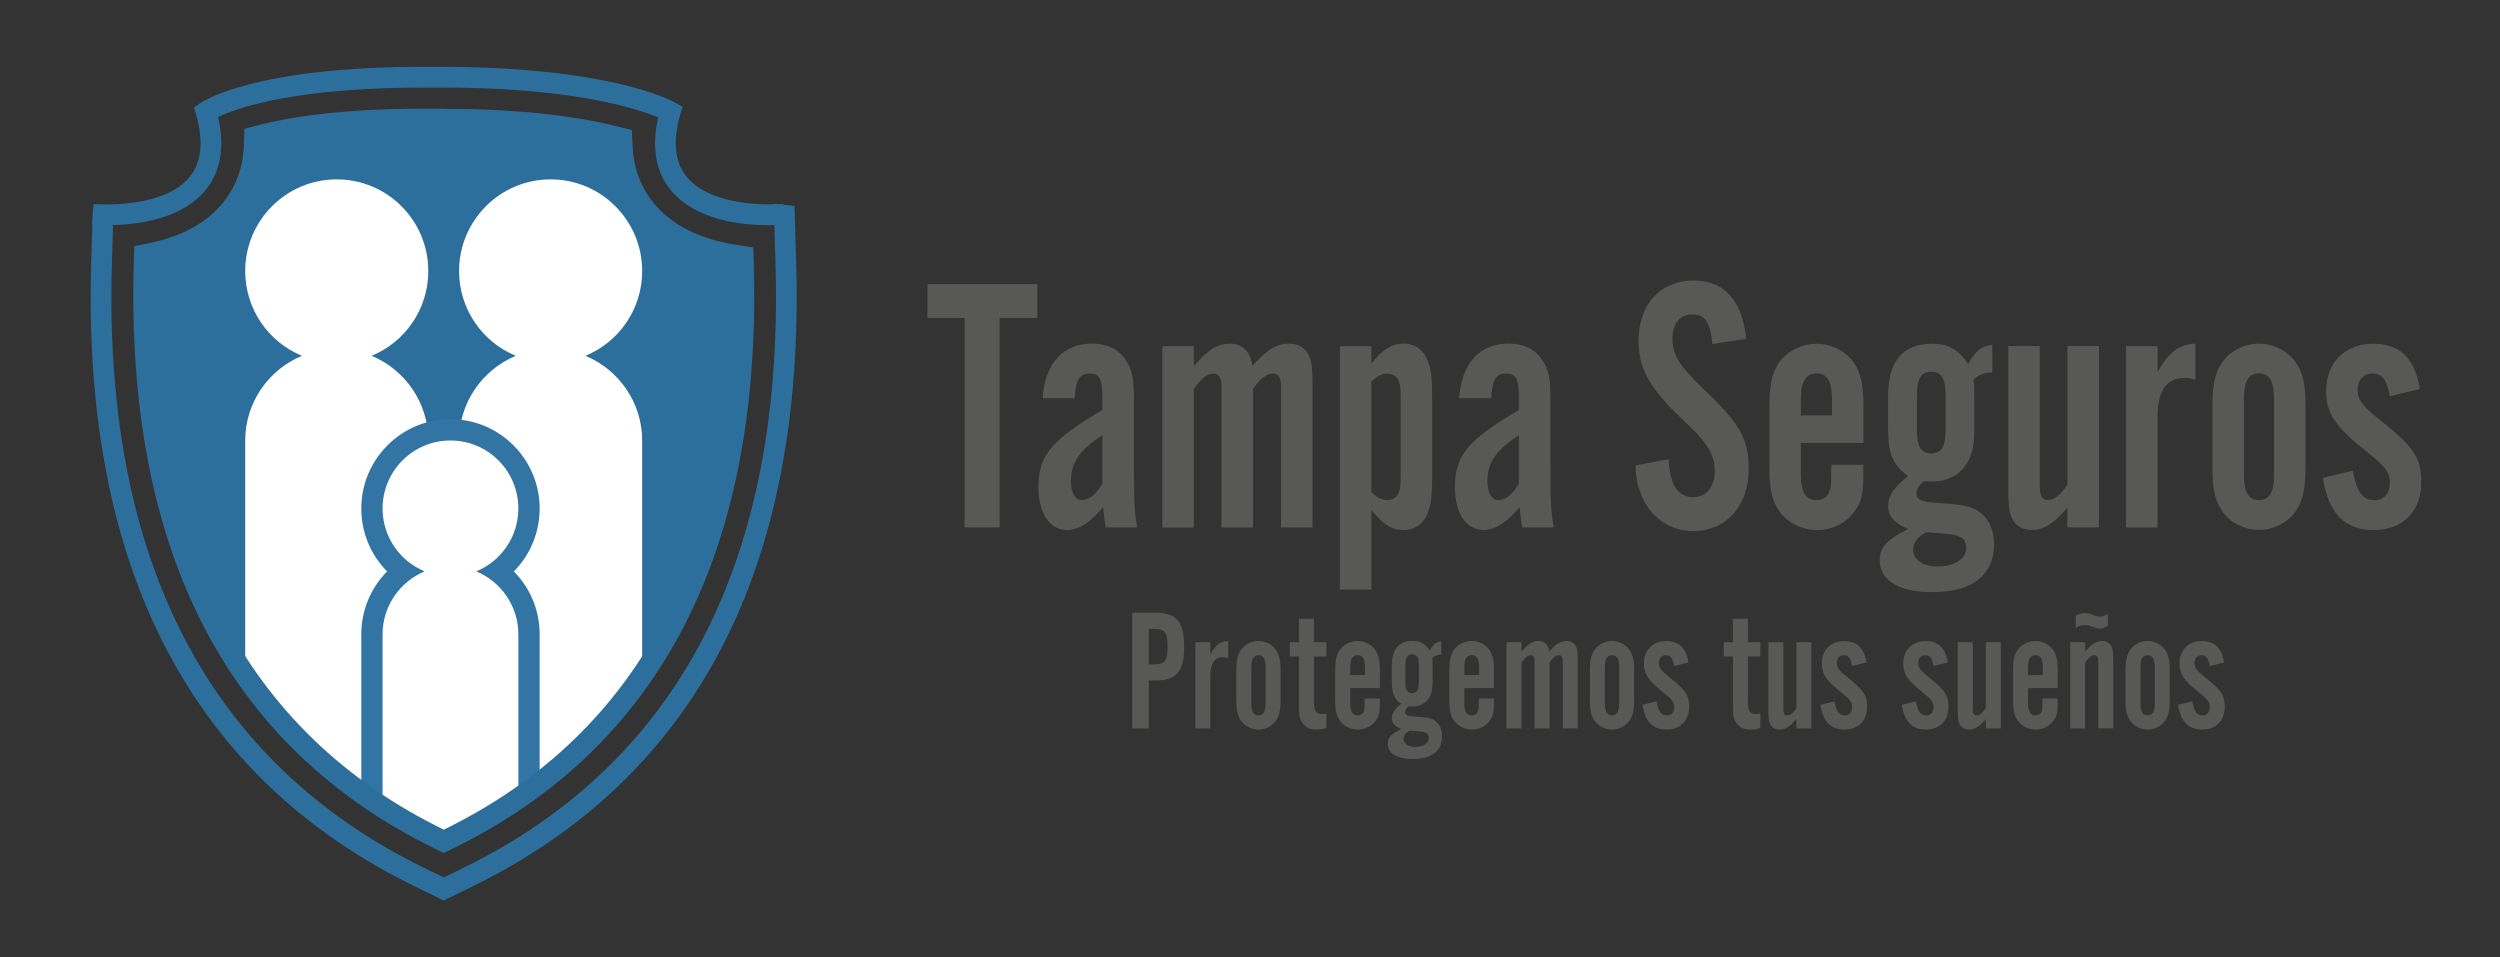
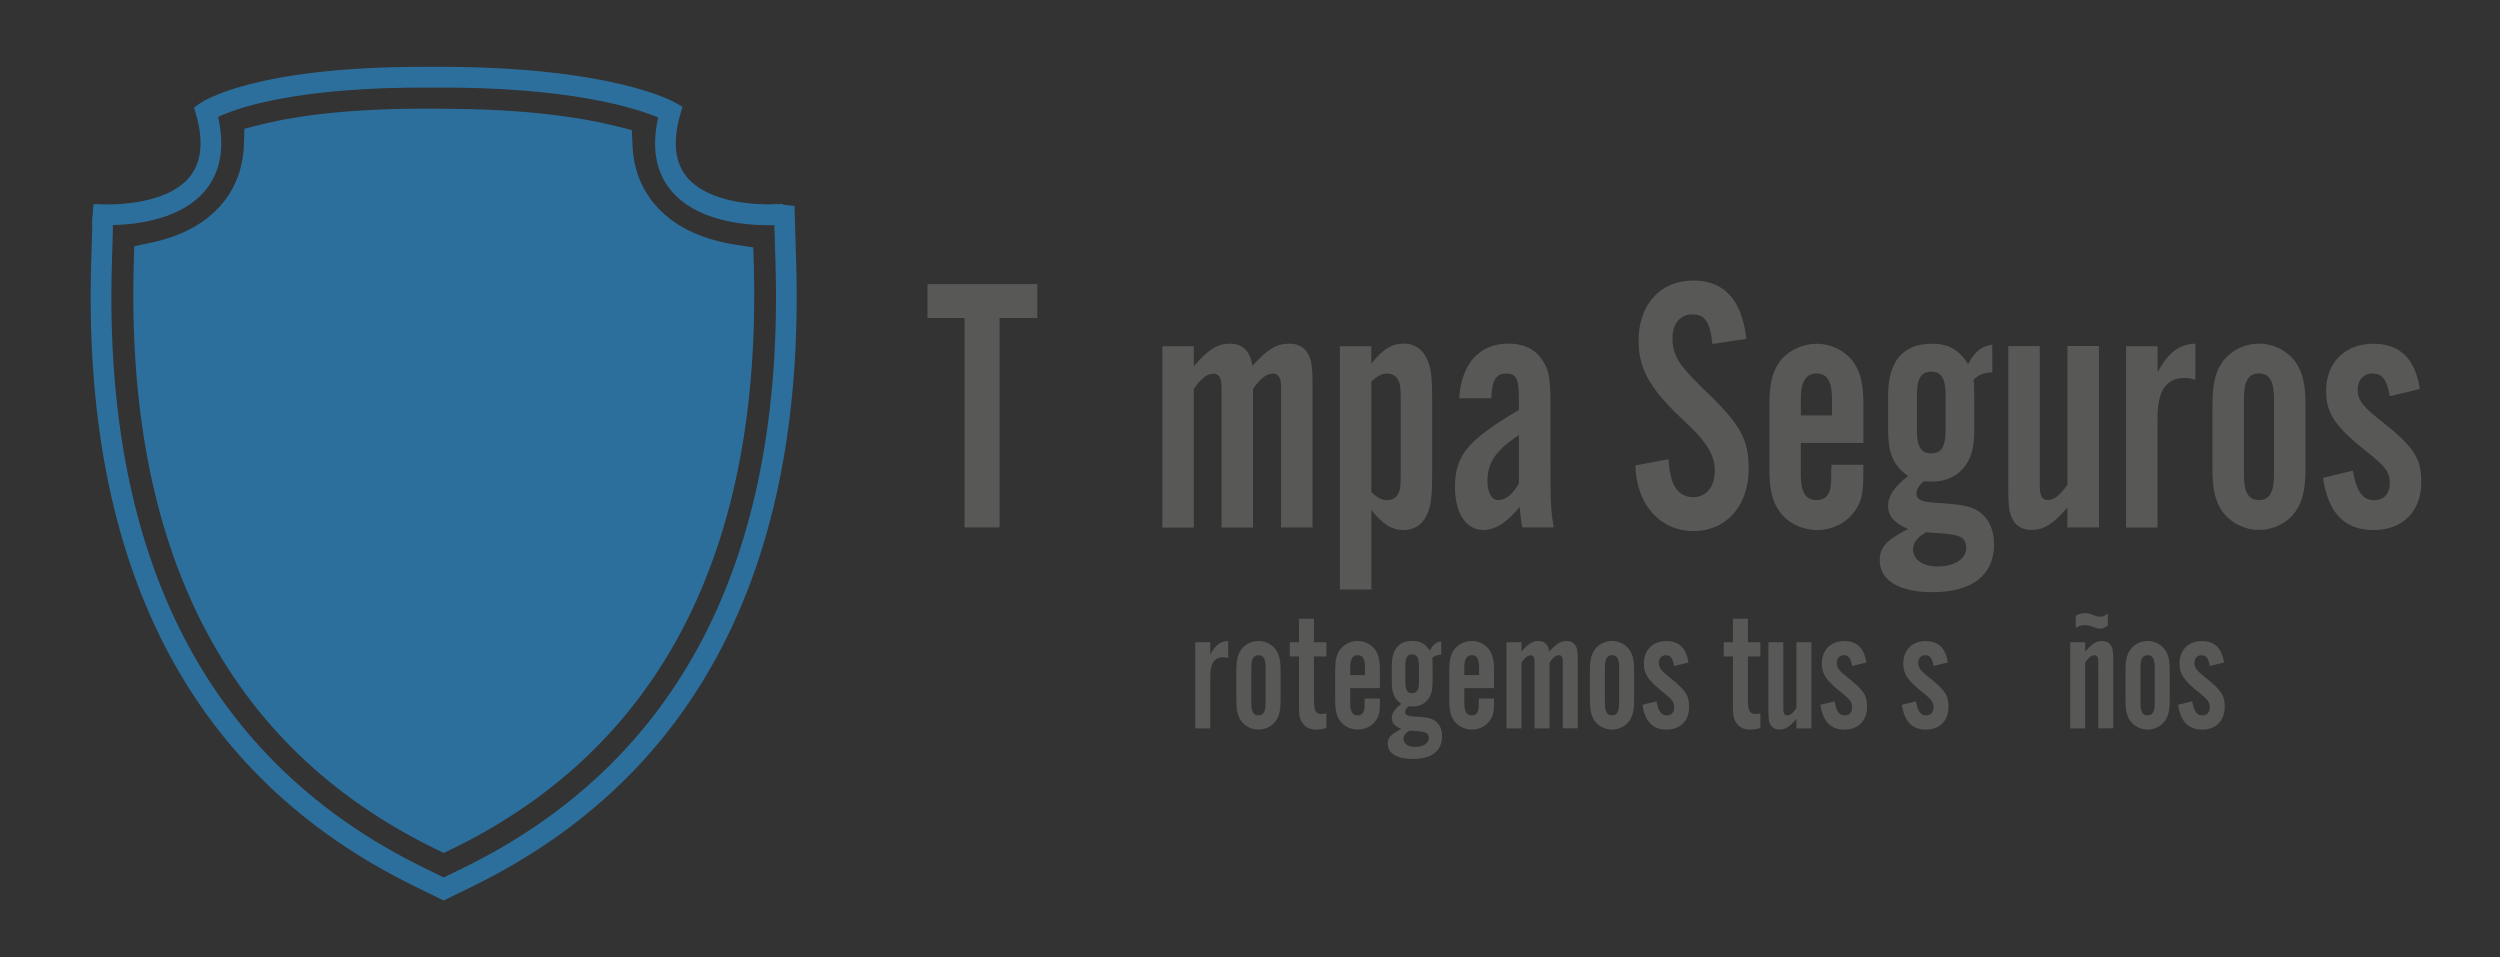
<svg xmlns="http://www.w3.org/2000/svg" xmlns:ns1="http://www.serif.com/" width="100%" height="100%" viewBox="0 0 700 268" xml:space="preserve" style="fill-rule:evenodd;clip-rule:evenodd;stroke-linejoin:round;stroke-miterlimit:2;">
  <rect x="0" y="0" width="700" height="268" fill="#333333" stroke="none" />
  <g transform="matrix(0.647,0,0,0.139,0,0)">
    <rect id="Artboard1" x="0" y="0" width="1080" height="1920" style="fill:none;" />
    <g id="Artboard11" ns1:id="Artboard1">
      <g transform="matrix(3.806,0,0,17.663,39.26,134.564)">
        <path d="M103.34,52.53L99.363,52.53L99.363,28.648L95.147,28.648L95.147,24.782L107.633,24.782L107.633,28.648L103.34,28.648L103.34,52.53Z" style="fill:rgb(88,88,86);fill-rule:nonzero;" />
-         <path d="M115.397,52.53C115.236,51.49 115.236,51.321 115.121,50.204C113.649,51.991 112.339,52.823 110.982,52.823C109.035,52.823 107.763,50.913 107.763,47.917C107.763,44.336 109.234,42.549 115.036,39.137L115.036,37.805C115.036,35.556 114.715,34.979 113.565,34.979C112.415,34.979 111.971,35.772 111.894,37.805L108.238,37.805C108.514,33.808 110.545,31.567 113.887,31.567C115.519,31.567 116.868,32.191 117.627,33.354C118.424,34.478 118.623,35.433 118.623,38.221L118.623,45.044C118.623,49.827 118.662,50.451 118.984,52.53L115.397,52.53ZM115.036,42.002C112.454,43.704 111.457,45.121 111.457,47.247C111.457,48.579 111.932,49.411 112.691,49.411C113.527,49.411 114.324,48.787 115.036,47.501L115.036,42.002Z" style="fill:rgb(88,88,86);fill-rule:nonzero;" />
        <path d="M125.453,34.109C127.123,32.199 128.12,31.575 129.545,31.575C130.971,31.575 131.852,32.445 132.09,34.109C133.799,32.199 134.834,31.575 136.305,31.575C137.179,31.575 137.854,31.906 138.291,32.53C138.804,33.323 138.927,33.985 138.927,36.442L138.927,52.538L135.347,52.538L135.347,37.312C135.347,36.103 135.347,35.895 135.225,35.61C135.148,35.233 134.826,34.987 134.466,34.987C133.707,34.987 132.994,35.526 132.159,36.735L132.159,52.545L128.58,52.545L128.58,37.32C128.58,36.111 128.58,35.903 128.457,35.618C128.38,35.241 128.058,34.994 127.698,34.994C126.939,34.994 126.265,35.533 125.43,36.742L125.43,52.553L121.85,52.553L121.85,31.875L125.43,31.875L125.43,34.124L125.453,34.109Z" style="fill:rgb(88,88,86);fill-rule:nonzero;" />
        <path d="M145.618,31.86L145.618,33.854C146.928,32.191 147.963,31.567 149.312,31.567C150.462,31.567 151.382,32.153 151.895,33.231C152.409,34.309 152.531,35.271 152.531,38.059L152.531,46.338C152.531,49.126 152.409,50.081 151.895,51.167C151.382,52.245 150.462,52.83 149.312,52.83C147.963,52.83 146.928,52.206 145.618,50.543L145.618,59.615L142.039,59.615L142.039,31.868L145.618,31.868L145.618,31.86ZM145.618,48.502C146.254,49.126 146.813,49.419 147.404,49.419C147.994,49.419 148.477,49.126 148.676,48.672C148.914,48.217 148.952,47.84 148.952,46.384L148.952,38.021C148.952,36.565 148.914,36.234 148.676,35.734C148.477,35.279 148.001,34.987 147.404,34.987C146.806,34.987 146.254,35.279 145.618,35.903L145.618,48.51L145.618,48.502Z" style="fill:rgb(88,88,86);fill-rule:nonzero;" />
        <path d="M162.756,52.53C162.595,51.49 162.595,51.321 162.48,50.204C161.008,51.991 159.698,52.823 158.341,52.823C156.394,52.823 155.122,50.913 155.122,47.917C155.122,44.336 156.593,42.549 162.395,39.137L162.395,37.805C162.395,35.556 162.074,34.979 160.924,34.979C159.774,34.979 159.33,35.772 159.253,37.805L155.597,37.805C155.873,33.808 157.904,31.567 161.246,31.567C162.878,31.567 164.227,32.191 164.986,33.354C165.783,34.478 165.982,35.433 165.982,38.221L165.982,45.044C165.982,49.827 166.021,50.451 166.343,52.53L162.756,52.53ZM162.395,42.002C159.813,43.704 158.816,45.121 158.816,47.247C158.816,48.579 159.291,49.411 160.05,49.411C160.886,49.411 161.683,48.787 162.395,47.501L162.395,42.002Z" style="fill:rgb(88,88,86);fill-rule:nonzero;" />
        <path d="M184.393,31.606C184.155,29.11 183.557,28.233 182.085,28.233C180.737,28.233 179.855,29.311 179.855,30.974C179.855,32.884 180.568,34.009 183.396,36.758C187.535,40.709 188.524,42.457 188.524,45.83C188.524,50.073 185.979,52.946 182.239,52.946C178.499,52.946 175.755,49.996 175.64,45.46L179.418,44.752C179.541,47.663 180.453,49.08 182.239,49.08C183.71,49.08 184.668,47.871 184.668,46.045C184.668,45.006 184.308,44.005 183.634,43.05C182.998,42.179 182.76,41.887 180.53,39.761C177.188,36.519 176,34.309 176,31.236C176,27.116 178.468,24.374 182.246,24.374C185.749,24.374 187.773,26.623 188.248,31.028L184.393,31.613L184.393,31.606Z" style="fill:rgb(88,88,86);fill-rule:nonzero;" />
        <path d="M194.448,42.88L194.448,46.538C194.448,48.494 195.008,49.411 196.196,49.411C197.384,49.411 197.867,48.702 197.905,47.085L197.905,46.045L197.943,45.383L201.561,45.383L201.561,46.338C201.561,48.625 201.362,49.542 200.649,50.581C199.691,51.998 198.066,52.83 196.318,52.83C194.571,52.83 192.938,51.998 192.026,50.712C191.191,49.55 190.877,48.171 190.877,45.807L190.877,38.614C190.877,36.203 191.199,34.871 191.988,33.708C192.9,32.422 194.571,31.59 196.242,31.59C197.913,31.59 199.499,32.383 200.457,33.708C201.254,34.871 201.569,36.203 201.569,38.614L201.569,42.896L194.448,42.896L194.448,42.88ZM197.989,37.844C197.989,35.849 197.43,34.971 196.242,34.971C195.054,34.971 194.456,35.888 194.456,37.844L194.456,39.754L197.997,39.754L197.997,37.844L197.989,37.844Z" style="fill:rgb(88,88,86);fill-rule:nonzero;" />
        <path d="M216.239,34.856C215.403,34.856 214.644,35.102 214.092,35.687C214.169,36.35 214.169,36.481 214.169,37.851L214.169,41.348C214.169,43.342 213.893,44.428 213.173,45.468C212.299,46.677 210.988,47.301 209.394,47.301C209.118,47.301 208.919,47.301 208.436,47.262C207.877,47.717 207.601,48.179 207.601,48.679C207.601,49.342 208.16,49.634 209.785,49.719C213.004,49.927 214,50.135 214.913,50.882C215.909,51.675 216.422,52.923 216.422,54.463C216.422,57.959 213.954,59.915 209.425,59.915C205.646,59.915 203.423,58.583 203.423,56.296C203.423,54.802 204.136,54.009 206.643,52.715C205.048,52.006 204.374,51.259 204.374,50.05C204.374,48.926 205.087,47.886 206.643,46.677C204.933,45.429 204.374,44.097 204.374,41.355L204.374,37.528C204.374,33.577 206.045,31.583 209.386,31.583C211.218,31.583 212.406,32.245 213.479,33.908C214.154,32.538 215.073,31.791 216.223,31.706L216.223,34.863L216.239,34.856ZM207.21,55.033C207.21,56.196 208.321,56.989 209.954,56.989C211.939,56.989 213.257,56.119 213.257,54.871C213.257,53.87 212.743,53.454 211.272,53.292C210.996,53.254 210.559,53.208 208.727,53.084C207.731,53.585 207.217,54.247 207.217,55.04L207.21,55.033ZM207.647,41.471C207.647,43.304 208.122,44.089 209.279,44.089C210.436,44.089 210.912,43.296 210.912,41.471L210.912,37.436C210.912,35.564 210.436,34.771 209.279,34.771C208.122,34.771 207.647,35.564 207.647,37.436L207.647,41.471Z" style="fill:rgb(88,88,86);fill-rule:nonzero;" />
        <path d="M228.333,52.53L224.754,52.53L224.754,50.281C223.083,52.191 222.087,52.815 220.661,52.815C219.787,52.815 219.113,52.484 218.676,51.86C218.162,51.067 218.04,50.404 218.04,47.948L218.04,31.852L221.619,31.852L221.619,47.077C221.619,48.286 221.619,48.494 221.742,48.779C221.818,49.157 222.14,49.403 222.5,49.403C223.259,49.403 223.934,48.864 224.769,47.655L224.769,31.844L228.348,31.844L228.348,52.522L228.333,52.53Z" style="fill:rgb(88,88,86);fill-rule:nonzero;" />
        <path d="M235.017,31.86L235.017,34.817C236.251,32.568 237.446,31.652 239.309,31.575L239.309,35.695C238.795,35.526 238.473,35.487 238.075,35.487C236.005,35.487 235.009,36.943 235.009,40.023L235.009,52.545L231.43,52.545L231.43,31.868L235.009,31.868L235.017,31.86Z" style="fill:rgb(88,88,86);fill-rule:nonzero;" />
        <path d="M251.832,45.791C251.832,48.202 251.511,49.534 250.721,50.697C249.809,51.983 248.215,52.815 246.544,52.815C244.873,52.815 243.287,51.983 242.367,50.697C241.57,49.534 241.255,48.202 241.255,45.791L241.255,38.598C241.255,36.188 241.577,34.856 242.367,33.693C243.279,32.407 244.873,31.575 246.544,31.575C248.215,31.575 249.801,32.407 250.721,33.693C251.518,34.856 251.832,36.188 251.832,38.598L251.832,45.791ZM244.835,46.538C244.835,48.533 245.348,49.411 246.544,49.411C247.74,49.411 248.253,48.541 248.253,46.538L248.253,37.844C248.253,35.849 247.74,34.971 246.544,34.971C245.348,34.971 244.835,35.841 244.835,37.844L244.835,46.538Z" style="fill:rgb(88,88,86);fill-rule:nonzero;" />
        <path d="M261.421,37.559C261.06,35.603 260.547,34.979 259.436,34.979C258.439,34.979 257.765,35.726 257.765,36.812C257.765,37.975 258.278,38.683 260.386,40.347C264.203,43.381 265,44.628 265,47.378C265,50.705 262.892,52.83 259.589,52.83C256.285,52.83 254.423,50.92 253.825,46.885L257.205,46.053C257.68,48.548 258.355,49.426 259.673,49.426C260.746,49.426 261.421,48.679 261.421,47.47C261.421,46.261 260.945,45.599 258.953,44.02C255.174,41.024 254.178,39.53 254.178,36.95C254.178,33.747 256.324,31.583 259.543,31.583C262.563,31.583 264.318,33.285 264.831,36.742L261.413,37.574L261.421,37.559Z" style="fill:rgb(88,88,86);fill-rule:nonzero;" />
-         <path d="M120.31,75.449L118.424,75.449L118.424,62.264L121.068,62.264C123.483,62.264 124.334,63.273 124.334,66.115C124.334,68.957 123.483,69.988 121.068,69.988L120.31,69.988L120.31,75.449ZM120.915,68.156C122.141,68.156 122.448,67.74 122.448,66.122C122.448,64.505 122.149,64.105 120.915,64.105L120.31,64.105L120.31,68.156L120.915,68.156Z" style="fill:rgb(88,88,86);fill-rule:nonzero;" />
        <path d="M127.3,65.622L127.3,67.024C127.882,65.953 128.449,65.522 129.338,65.483L129.338,67.439C129.093,67.362 128.94,67.339 128.756,67.339C127.775,67.339 127.3,68.032 127.3,69.496L127.3,75.449L125.598,75.449L125.598,65.622L127.3,65.622Z" style="fill:rgb(88,88,86);fill-rule:nonzero;" />
        <path d="M135.294,72.245C135.294,73.392 135.14,74.024 134.765,74.578C134.328,75.194 133.577,75.587 132.78,75.587C131.983,75.587 131.232,75.194 130.795,74.578C130.419,74.024 130.266,73.392 130.266,72.245L130.266,68.826C130.266,67.678 130.419,67.047 130.795,66.492C131.232,65.876 131.983,65.483 132.78,65.483C133.577,65.483 134.328,65.876 134.765,66.492C135.14,67.047 135.294,67.678 135.294,68.826L135.294,72.245ZM131.967,72.599C131.967,73.546 132.213,73.962 132.78,73.962C133.347,73.962 133.592,73.546 133.592,72.599L133.592,68.471C133.592,67.524 133.347,67.108 132.78,67.108C132.213,67.108 131.967,67.524 131.967,68.471L131.967,72.599Z" style="fill:rgb(88,88,86);fill-rule:nonzero;" />
        <path d="M140.506,67.247L139.088,67.247L139.088,72.129C139.088,73.477 139.279,73.808 139.992,73.808C140.161,73.808 140.276,73.785 140.506,73.731L140.506,75.41C140.015,75.549 139.678,75.587 139.295,75.587C138.651,75.587 138.122,75.333 137.8,74.856C137.463,74.378 137.386,74.008 137.386,72.823L137.386,67.247L136.344,67.247L136.344,65.629L137.386,65.629L137.386,62.942L139.088,62.942L139.088,65.629L140.506,65.629L140.506,67.247Z" style="fill:rgb(88,88,86);fill-rule:nonzero;" />
        <path d="M143.211,70.859L143.211,72.599C143.211,73.531 143.472,73.962 144.039,73.962C144.606,73.962 144.836,73.623 144.851,72.853L144.851,72.36L144.867,72.045L146.584,72.045L146.584,72.499C146.584,73.585 146.492,74.024 146.147,74.517C145.694,75.187 144.92,75.587 144.085,75.587C143.25,75.587 142.483,75.194 142.046,74.578C141.648,74.024 141.502,73.369 141.502,72.245L141.502,68.826C141.502,67.678 141.655,67.047 142.031,66.492C142.468,65.876 143.257,65.483 144.054,65.483C144.851,65.483 145.603,65.861 146.055,66.492C146.43,67.047 146.584,67.678 146.584,68.826L146.584,70.859L143.204,70.859L143.211,70.859ZM144.89,68.464C144.89,67.516 144.629,67.101 144.062,67.101C143.495,67.101 143.211,67.532 143.211,68.464L143.211,69.372L144.89,69.372L144.89,68.464Z" style="fill:rgb(88,88,86);fill-rule:nonzero;" />
        <path d="M153.558,67.047C153.16,67.047 152.799,67.162 152.539,67.439C152.577,67.755 152.577,67.817 152.577,68.464L152.577,70.127C152.577,71.074 152.447,71.59 152.102,72.083C151.688,72.653 151.06,72.953 150.308,72.953C150.178,72.953 150.079,72.953 149.856,72.93C149.596,73.146 149.458,73.362 149.458,73.6C149.458,73.916 149.726,74.055 150.5,74.093C152.033,74.193 152.501,74.293 152.937,74.648C153.413,75.025 153.658,75.618 153.658,76.35C153.658,78.013 152.485,78.937 150.331,78.937C148.538,78.937 147.48,78.306 147.48,77.22C147.48,76.511 147.818,76.134 149.013,75.518C148.254,75.179 147.94,74.825 147.94,74.255C147.94,73.724 148.277,73.231 149.013,72.653C148.201,72.06 147.94,71.429 147.94,70.119L147.94,68.302C147.94,66.423 148.737,65.475 150.316,65.475C151.182,65.475 151.749,65.791 152.263,66.585C152.585,65.93 153.022,65.576 153.566,65.537L153.566,67.039L153.558,67.047ZM149.274,76.635C149.274,77.189 149.803,77.566 150.577,77.566C151.519,77.566 152.148,77.15 152.148,76.558C152.148,76.08 151.903,75.888 151.205,75.803C151.075,75.78 150.868,75.764 149.994,75.703C149.519,75.942 149.274,76.257 149.274,76.635ZM149.481,70.189C149.481,71.059 149.711,71.436 150.255,71.436C150.799,71.436 151.029,71.059 151.029,70.189L151.029,68.271C151.029,67.385 150.799,67.008 150.255,67.008C149.711,67.008 149.481,67.385 149.481,68.271L149.481,70.189Z" style="fill:rgb(88,88,86);fill-rule:nonzero;" />
        <path d="M156.187,70.859L156.187,72.599C156.187,73.531 156.448,73.962 157.015,73.962C157.582,73.962 157.812,73.623 157.827,72.853L157.827,72.36L157.843,72.045L159.56,72.045L159.56,72.499C159.56,73.585 159.468,74.024 159.123,74.517C158.671,75.187 157.896,75.587 157.061,75.587C156.226,75.587 155.459,75.194 155.022,74.578C154.624,74.024 154.478,73.369 154.478,72.245L154.478,68.826C154.478,67.678 154.631,67.047 155.007,66.492C155.444,65.876 156.233,65.483 157.03,65.483C157.827,65.483 158.579,65.861 159.031,66.492C159.406,67.047 159.56,67.678 159.56,68.826L159.56,70.859L156.18,70.859L156.187,70.859ZM157.866,68.464C157.866,67.516 157.605,67.101 157.038,67.101C156.471,67.101 156.187,67.532 156.187,68.464L156.187,69.372L157.866,69.372L157.866,68.464Z" style="fill:rgb(88,88,86);fill-rule:nonzero;" />
        <path d="M162.687,66.692C163.484,65.784 163.951,65.483 164.633,65.483C165.316,65.483 165.73,65.899 165.844,66.692C166.657,65.784 167.147,65.483 167.845,65.483C168.259,65.483 168.581,65.645 168.788,65.938C169.033,66.315 169.087,66.631 169.087,67.794L169.087,75.441L167.385,75.441L167.385,68.21C167.385,67.64 167.385,67.54 167.331,67.401C167.293,67.224 167.14,67.108 166.971,67.108C166.611,67.108 166.274,67.362 165.875,67.94L165.875,75.449L164.174,75.449L164.174,68.217C164.174,67.647 164.174,67.547 164.12,67.409C164.082,67.231 163.928,67.116 163.76,67.116C163.399,67.116 163.078,67.37 162.687,67.948L162.687,75.456L160.985,75.456L160.985,65.63L162.687,65.63L162.687,66.7L162.687,66.692Z" style="fill:rgb(88,88,86);fill-rule:nonzero;" />
        <path d="M175.494,72.245C175.494,73.392 175.341,74.024 174.965,74.578C174.528,75.194 173.777,75.587 172.98,75.587C172.183,75.587 171.432,75.194 170.995,74.578C170.619,74.024 170.466,73.392 170.466,72.245L170.466,68.826C170.466,67.678 170.619,67.047 170.995,66.492C171.432,65.876 172.183,65.483 172.98,65.483C173.777,65.483 174.528,65.876 174.965,66.492C175.341,67.047 175.494,67.678 175.494,68.826L175.494,72.245ZM172.168,72.599C172.168,73.546 172.413,73.962 172.98,73.962C173.547,73.962 173.793,73.546 173.793,72.599L173.793,68.471C173.793,67.524 173.547,67.108 172.98,67.108C172.413,67.108 172.168,67.524 172.168,68.471L172.168,72.599Z" style="fill:rgb(88,88,86);fill-rule:nonzero;" />
        <path d="M180.047,68.333C179.878,67.401 179.633,67.108 179.104,67.108C178.629,67.108 178.307,67.462 178.307,67.978C178.307,68.533 178.552,68.872 179.556,69.657C181.373,71.097 181.748,71.69 181.748,73C181.748,74.578 180.744,75.587 179.181,75.587C177.617,75.587 176.728,74.679 176.444,72.761L178.046,72.368C178.276,73.554 178.591,73.97 179.219,73.97C179.733,73.97 180.047,73.616 180.047,73.038C180.047,72.461 179.817,72.153 178.874,71.398C177.081,69.973 176.605,69.265 176.605,68.04C176.605,66.515 177.625,65.491 179.158,65.491C180.591,65.491 181.426,66.3 181.672,67.94L180.047,68.333Z" style="fill:rgb(88,88,86);fill-rule:nonzero;" />
        <path d="M189.85,67.247L188.432,67.247L188.432,72.129C188.432,73.477 188.623,73.808 189.336,73.808C189.505,73.808 189.62,73.785 189.85,73.731L189.85,75.41C189.359,75.549 189.022,75.587 188.639,75.587C187.995,75.587 187.466,75.333 187.144,74.856C186.807,74.378 186.73,74.008 186.73,72.823L186.73,67.247L185.688,67.247L185.688,65.629L186.73,65.629L186.73,62.942L188.432,62.942L188.432,65.629L189.85,65.629L189.85,67.247Z" style="fill:rgb(88,88,86);fill-rule:nonzero;" />
        <path d="M195.652,75.449L193.95,75.449L193.95,74.378C193.153,75.287 192.686,75.587 192.003,75.587C191.589,75.587 191.268,75.426 191.061,75.133C190.815,74.756 190.762,74.44 190.762,73.277L190.762,65.629L192.463,65.629L192.463,72.861C192.463,73.431 192.463,73.531 192.517,73.67C192.555,73.847 192.708,73.97 192.877,73.97C193.237,73.97 193.559,73.716 193.95,73.138L193.95,65.629L195.652,65.629L195.652,75.456L195.652,75.449Z" style="fill:rgb(88,88,86);fill-rule:nonzero;" />
        <path d="M200.281,68.333C200.112,67.401 199.867,67.108 199.338,67.108C198.863,67.108 198.541,67.462 198.541,67.978C198.541,68.533 198.786,68.872 199.791,69.657C201.607,71.097 201.983,71.69 201.983,73C201.983,74.578 200.978,75.587 199.415,75.587C197.851,75.587 196.962,74.679 196.679,72.761L198.281,72.368C198.511,73.554 198.825,73.97 199.453,73.97C199.967,73.97 200.281,73.616 200.281,73.038C200.281,72.461 200.051,72.153 199.108,71.398C197.315,69.973 196.84,69.265 196.84,68.04C196.84,66.515 197.859,65.491 199.392,65.491C200.825,65.491 201.661,66.3 201.906,67.94L200.281,68.333Z" style="fill:rgb(88,88,86);fill-rule:nonzero;" />
        <path d="M209.54,68.333C209.371,67.401 209.126,67.108 208.597,67.108C208.122,67.108 207.8,67.462 207.8,67.978C207.8,68.533 208.045,68.872 209.049,69.657C210.866,71.097 211.241,71.69 211.241,73C211.241,74.578 210.237,75.587 208.674,75.587C207.11,75.587 206.221,74.679 205.937,72.761L207.539,72.368C207.769,73.554 208.083,73.97 208.712,73.97C209.226,73.97 209.54,73.616 209.54,73.038C209.54,72.461 209.31,72.153 208.367,71.398C206.574,69.973 206.098,69.265 206.098,68.04C206.098,66.515 207.118,65.491 208.651,65.491C210.084,65.491 210.919,66.3 211.165,67.94L209.54,68.333Z" style="fill:rgb(88,88,86);fill-rule:nonzero;" />
-         <path d="M217.189,75.449L215.487,75.449L215.487,74.378C214.698,75.287 214.223,75.587 213.541,75.587C213.127,75.587 212.805,75.426 212.598,75.133C212.353,74.756 212.299,74.44 212.299,73.277L212.299,65.629L214,65.629L214,72.861C214,73.431 214,73.531 214.054,73.67C214.092,73.847 214.246,73.97 214.414,73.97C214.775,73.97 215.096,73.716 215.487,73.138L215.487,65.629L217.189,65.629L217.189,75.456L217.189,75.449Z" style="fill:rgb(88,88,86);fill-rule:nonzero;" />
-         <path d="M220.285,70.859L220.285,72.599C220.285,73.531 220.546,73.962 221.113,73.962C221.68,73.962 221.91,73.623 221.926,72.853L221.926,72.36L221.941,72.045L223.658,72.045L223.658,72.499C223.658,73.585 223.566,74.024 223.221,74.517C222.769,75.187 221.995,75.587 221.159,75.587C220.324,75.587 219.557,75.194 219.12,74.578C218.722,74.024 218.576,73.369 218.576,72.245L218.576,68.826C218.576,67.678 218.729,67.047 219.105,66.492C219.542,65.876 220.331,65.483 221.128,65.483C221.926,65.483 222.677,65.861 223.129,66.492C223.504,67.047 223.658,67.678 223.658,68.826L223.658,70.859L220.278,70.859L220.285,70.859ZM221.964,68.464C221.964,67.516 221.703,67.101 221.136,67.101C220.569,67.101 220.285,67.532 220.285,68.464L220.285,69.372L221.964,69.372L221.964,68.464Z" style="fill:rgb(88,88,86);fill-rule:nonzero;" />
        <path d="M226.785,66.692C227.582,65.784 228.05,65.483 228.732,65.483C229.146,65.483 229.467,65.645 229.674,65.938C229.92,66.315 229.973,66.631 229.973,67.794L229.973,75.441L228.272,75.441L228.272,68.209C228.272,67.64 228.272,67.539 228.218,67.401C228.18,67.224 228.027,67.108 227.858,67.108C227.498,67.108 227.176,67.362 226.785,67.94L226.785,75.449L225.083,75.449L225.083,65.622L226.785,65.622L226.785,66.692ZM225.712,62.603C226.087,62.387 226.356,62.31 226.754,62.31C227.053,62.31 227.245,62.349 227.567,62.472C228.08,62.672 228.21,62.711 228.471,62.711C228.755,62.711 228.923,62.649 229.36,62.372L229.36,63.735C228.908,64.012 228.755,64.074 228.494,64.074C228.21,64.074 228.08,64.035 227.567,63.835C227.245,63.72 227.053,63.673 226.77,63.673C226.356,63.673 226.087,63.751 225.712,63.989L225.712,62.603Z" style="fill:rgb(88,88,86);fill-rule:nonzero;" />
        <path d="M236.396,72.245C236.396,73.392 236.243,74.024 235.867,74.578C235.43,75.194 234.679,75.587 233.882,75.587C233.085,75.587 232.334,75.194 231.897,74.578C231.522,74.024 231.368,73.392 231.368,72.245L231.368,68.826C231.368,67.678 231.522,67.047 231.897,66.492C232.334,65.876 233.085,65.483 233.882,65.483C234.679,65.483 235.43,65.876 235.867,66.492C236.243,67.047 236.396,67.678 236.396,68.826L236.396,72.245ZM233.07,72.599C233.07,73.546 233.315,73.962 233.882,73.962C234.449,73.962 234.695,73.546 234.695,72.599L234.695,68.471C234.695,67.524 234.449,67.108 233.882,67.108C233.315,67.108 233.07,67.524 233.07,68.471L233.07,72.599Z" style="fill:rgb(88,88,86);fill-rule:nonzero;" />
        <path d="M240.949,68.333C240.78,67.401 240.535,67.108 240.006,67.108C239.531,67.108 239.209,67.462 239.209,67.978C239.209,68.533 239.454,68.872 240.458,69.657C242.275,71.097 242.65,71.69 242.65,73C242.65,74.578 241.646,75.587 240.083,75.587C238.519,75.587 237.63,74.679 237.347,72.761L238.948,72.368C239.178,73.554 239.493,73.97 240.121,73.97C240.635,73.97 240.949,73.616 240.949,73.038C240.949,72.461 240.719,72.153 239.776,71.398C237.983,69.973 237.508,69.265 237.508,68.04C237.508,66.515 238.527,65.491 240.06,65.491C241.493,65.491 242.328,66.3 242.574,67.94L240.949,68.333Z" style="fill:rgb(88,88,86);fill-rule:nonzero;" />
        <path d="M80.217,22.395L80.025,15.872L78.707,15.734L78.707,15.626L78.163,15.672L77.626,15.634L77.626,15.687C75.818,15.734 70.253,15.587 67.77,12.553C66.413,10.89 66.16,8.495 67.034,5.445L67.287,4.567L66.498,4.105C66.206,3.935 59.086,-0.1 38.875,0L37.871,0C18.433,0 12.67,3.997 12.424,4.166L11.75,4.652L11.98,5.453C12.854,8.502 12.601,10.89 11.244,12.561C8.408,16.042 1.503,15.718 0.682,15.664L0.315,15.664L0.154,17.597L0.154,17.998L0.184,17.998L0.054,22.403C-0.965,57.097 11.42,81.009 36.867,93.477L40.132,95.079L43.397,93.477C68.843,81.001 81.229,57.089 80.217,22.403L80.217,22.395ZM14.479,5.722C16.51,4.752 23.224,2.257 38.89,2.372C54.648,2.241 62.221,4.806 64.528,5.784C63.761,9.18 64.237,11.96 65.953,14.063C68.797,17.551 74.154,18.067 77.098,18.067C77.335,18.067 77.55,18.067 77.734,18.059L77.864,22.472C78.853,56.15 66.911,79.33 42.37,91.359L40.139,92.453L37.909,91.359C13.36,79.322 1.418,56.15 2.407,22.465L2.514,18.799L2.514,18.052C5.457,17.982 10.386,17.336 13.061,14.055C14.785,11.945 15.26,9.141 14.479,5.714L14.479,5.722Z" style="fill:rgb(44,111,157);fill-rule:nonzero;" />
        <path d="M75.135,22.788L75.082,20.816L73.142,20.516C68.996,19.869 65.869,18.283 63.838,15.803C62.351,13.985 61.546,11.791 61.446,9.288L61.377,7.524L59.676,7.093C55.92,6.146 49.29,5.037 38.951,5.121C28.956,5.044 22.787,6.076 19.361,6.954L17.651,7.393L17.598,9.164C17.513,11.721 16.709,13.955 15.199,15.803C13.375,18.036 10.631,19.546 7.036,20.3L5.22,20.678L5.166,22.541C4.216,55.04 15.636,77.351 39.12,88.864L40.154,89.372L41.189,88.864C64.619,77.382 76.04,55.148 75.15,22.78L75.135,22.788Z" style="fill:rgb(44,111,157);fill-rule:nonzero;" />
        <clipPath id="_clip1">
-           <path d="M75.135,22.788L75.082,20.816L73.142,20.516C68.996,19.869 65.869,18.283 63.838,15.803C62.351,13.985 61.546,11.791 61.446,9.288L61.377,7.524L59.676,7.093C55.92,6.146 49.29,5.037 38.951,5.121C28.956,5.044 22.787,6.076 19.361,6.954L17.651,7.393L17.598,9.164C17.513,11.721 16.709,13.955 15.199,15.803C13.375,18.036 10.631,19.546 7.036,20.3L5.22,20.678L5.166,22.541C4.216,55.04 15.636,77.351 39.12,88.864L40.154,89.372L41.189,88.864C64.619,77.382 76.04,55.148 75.15,22.78L75.135,22.788Z" clip-rule="nonzero" />
-         </clipPath>
+           </clipPath>
        <g clip-path="url(#_clip1)">
          <g>
            <path d="M31.938,32.961C35.717,31.398 38.384,27.663 38.384,23.296C38.384,17.52 33.724,12.838 27.976,12.838C22.227,12.838 17.567,17.52 17.567,23.296C17.567,27.663 20.234,31.398 24.013,32.961C20.242,34.532 17.567,38.275 17.567,42.618L17.567,76.442C17.567,82.195 22.25,86.9 27.976,86.9C33.701,86.9 38.384,82.195 38.384,76.442L38.384,42.618C38.384,38.275 35.709,34.532 31.938,32.961Z" style="fill:white;fill-rule:nonzero;" />
            <path d="M56.258,32.961C60.036,31.398 62.703,27.663 62.703,23.296C62.703,17.52 58.043,12.838 52.295,12.838C46.547,12.838 41.887,17.52 41.887,23.296C41.887,27.663 44.554,31.398 48.332,32.961C44.561,34.532 41.887,38.275 41.887,42.618L41.887,76.442C41.887,82.195 46.57,86.9 52.295,86.9C58.02,86.9 62.703,82.195 62.703,76.442L62.703,42.618C62.703,38.275 60.028,34.532 56.258,32.961Z" style="fill:white;fill-rule:nonzero;" />
            <path d="M51.046,50.374C51.046,44.752 46.493,40.185 40.905,40.185C35.318,40.185 30.765,44.759 30.765,50.374C30.765,53.084 31.823,55.657 33.701,57.551C31.823,59.446 30.765,62.018 30.765,64.713L30.765,89.811C30.765,95.433 35.318,100 40.905,100C46.493,100 51.046,95.426 51.046,89.811L51.046,64.713C51.046,62.01 49.988,59.446 48.11,57.551C49.988,55.657 51.046,53.084 51.046,50.374Z" style="fill:rgb(50,116,164);fill-rule:nonzero;" />
            <path d="M43.841,57.543C46.646,56.38 48.624,53.608 48.624,50.374C48.624,46.092 45.167,42.618 40.906,42.618C36.644,42.618 33.187,46.092 33.187,50.374C33.187,53.616 35.165,56.388 37.97,57.543C35.172,58.714 33.187,61.486 33.187,64.713L33.187,89.811C33.187,94.078 36.659,97.566 40.906,97.566C45.152,97.566 48.624,94.078 48.624,89.811L48.624,64.713C48.624,61.494 46.639,58.714 43.841,57.543Z" style="fill:white;fill-rule:nonzero;" />
          </g>
        </g>
        <path d="M40.016,7.147C49.605,7.147 55.759,8.194 59.239,9.072C59.369,12.122 60.358,14.809 62.19,17.051C64.612,20.015 68.26,21.895 73.027,22.642C73.893,54.232 62.834,75.88 40.147,87C17.391,75.849 6.331,54.116 7.266,22.403C11.428,21.533 14.647,19.731 16.839,17.051C18.701,14.771 19.69,12.037 19.79,8.926C22.94,8.117 28.642,7.154 37.893,7.154L40.016,7.154M40.016,4.775L37.886,4.775C28.435,4.775 22.526,5.768 19.2,6.623L17.475,7.062L17.421,8.849C17.337,11.421 16.525,13.677 15.007,15.541C13.168,17.79 10.401,19.315 6.783,20.077L4.951,20.462L4.898,22.341C3.94,55.079 15.444,77.551 39.104,89.149L40.147,89.657L41.189,89.149C64.788,77.582 76.3,55.187 75.396,22.58L75.342,20.601L73.395,20.3C69.218,19.654 66.068,18.052 64.022,15.556C62.527,13.724 61.715,11.513 61.607,8.995L61.531,7.216L59.814,6.785C56.165,5.861 49.819,4.79 40.016,4.79L40.016,4.775Z" style="fill:rgb(44,111,157);fill-rule:nonzero;" />
      </g>
    </g>
  </g>
</svg>